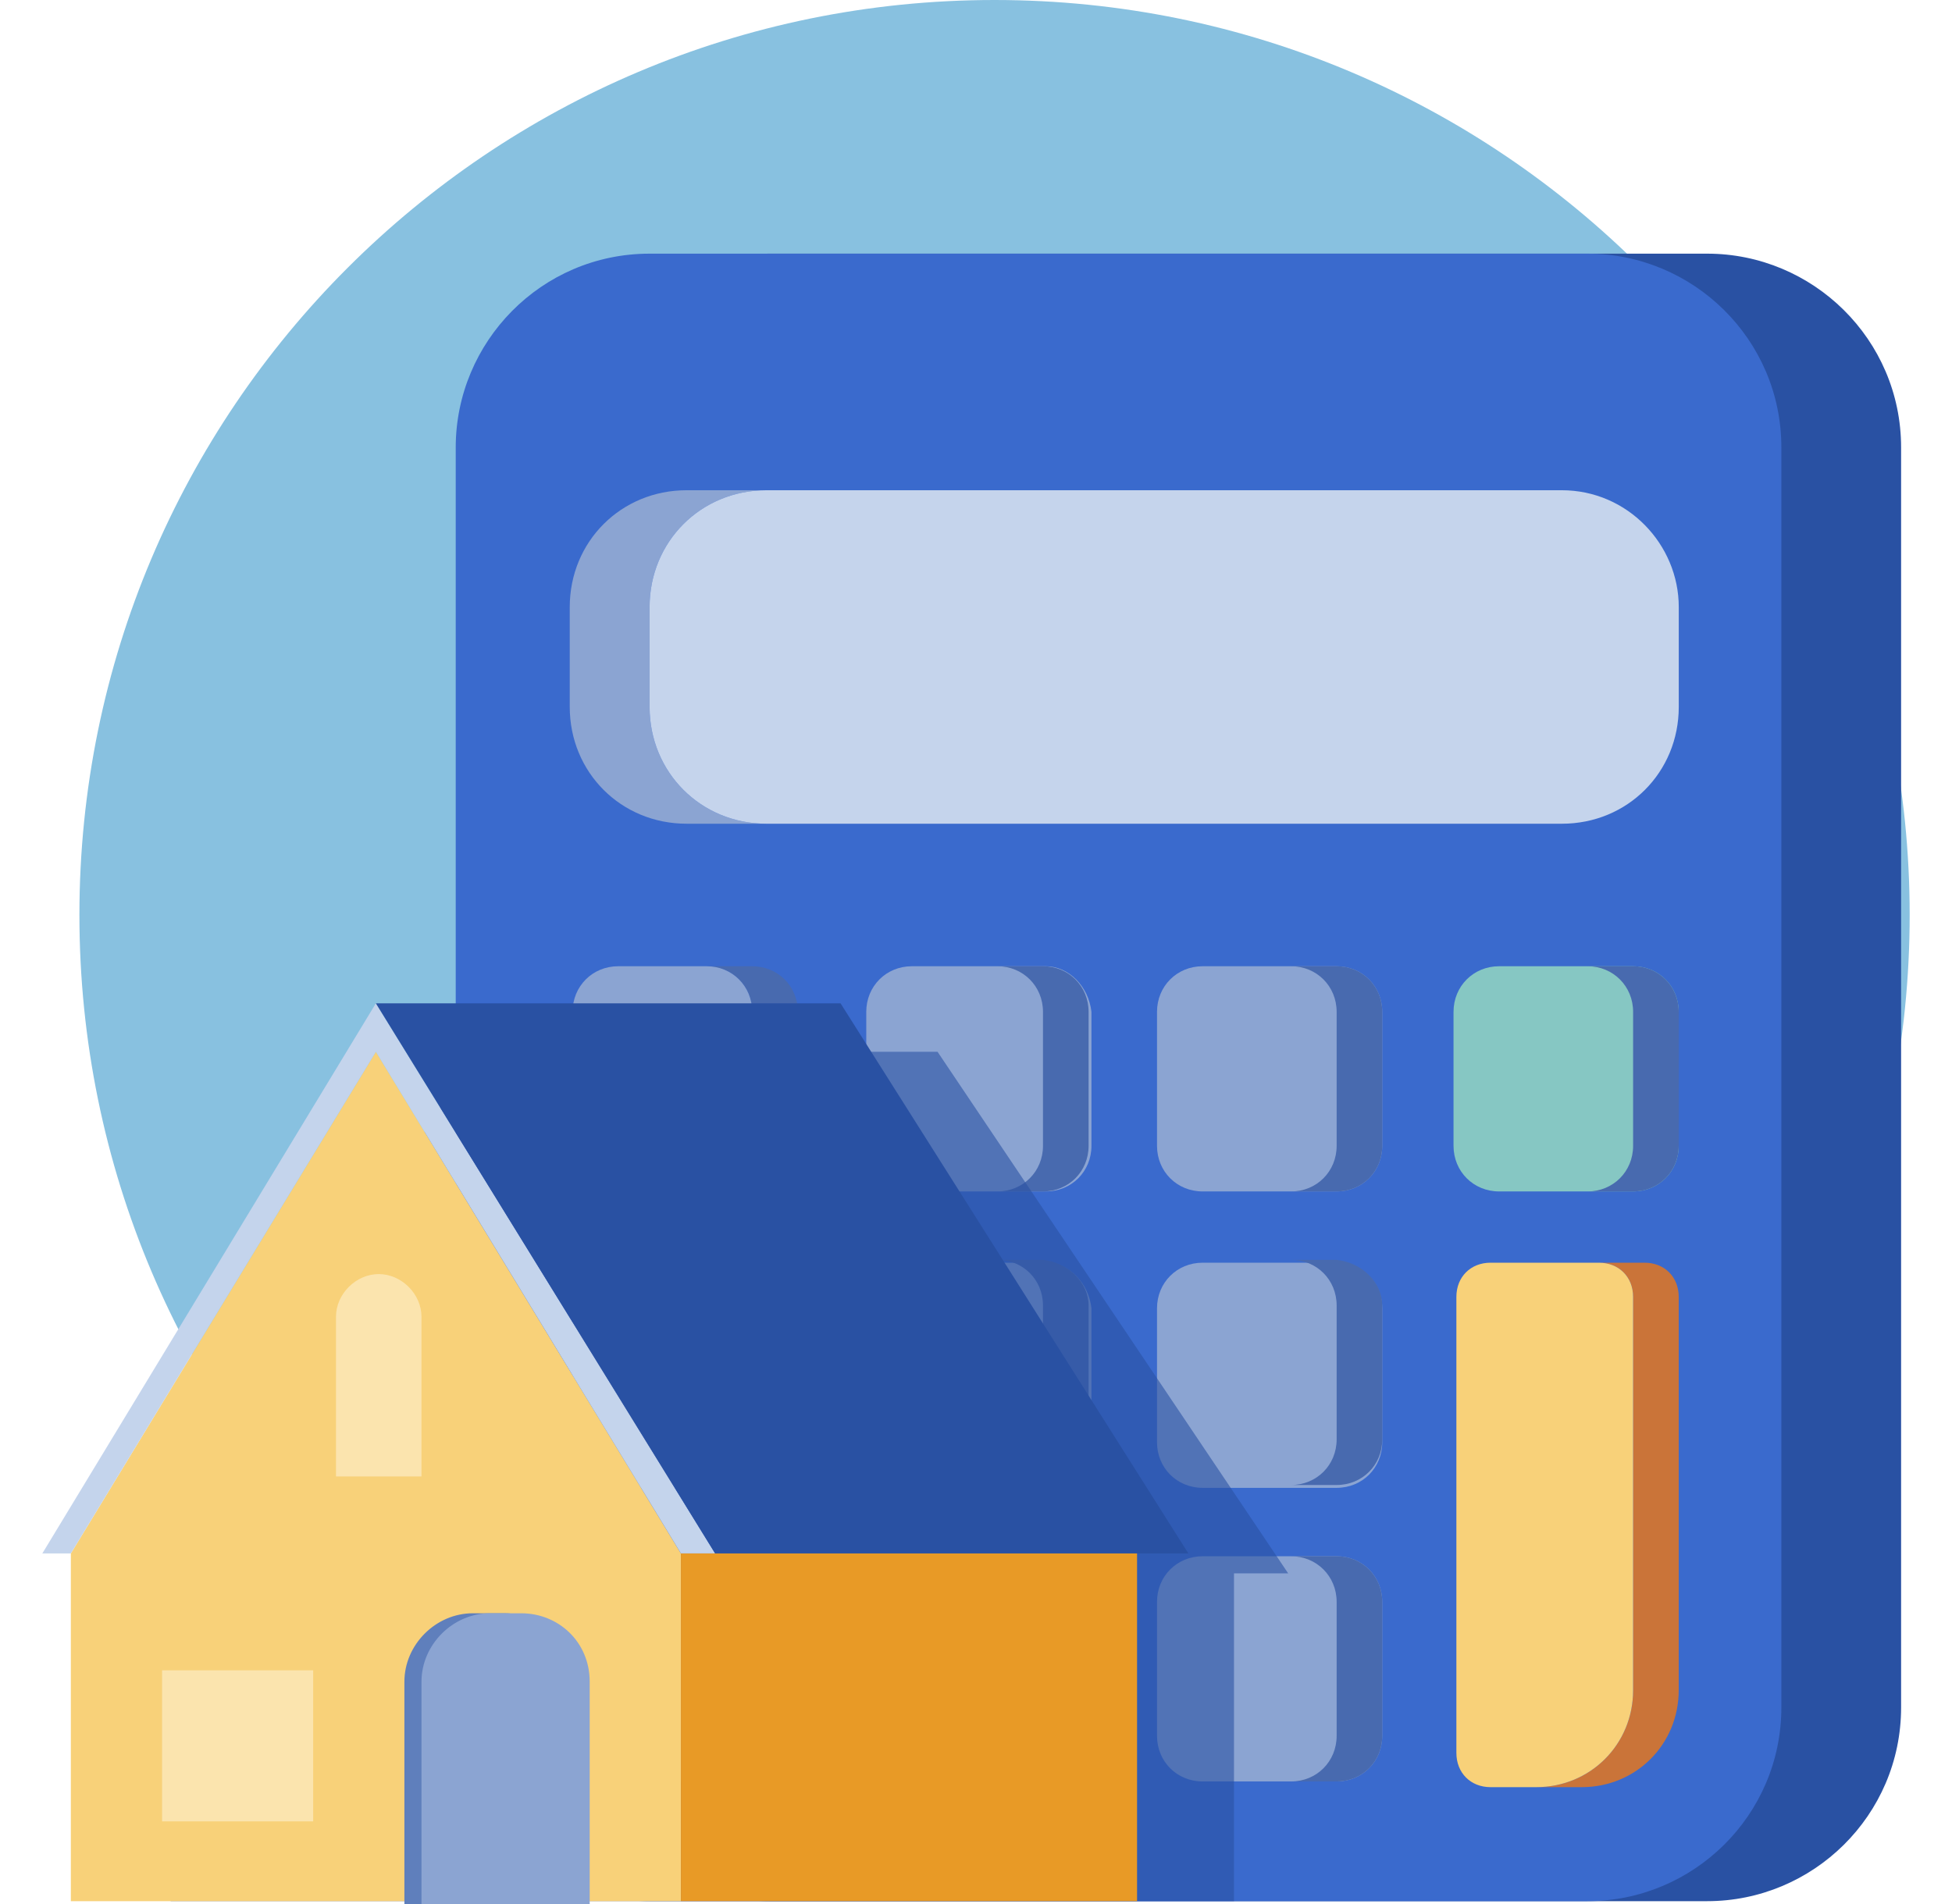
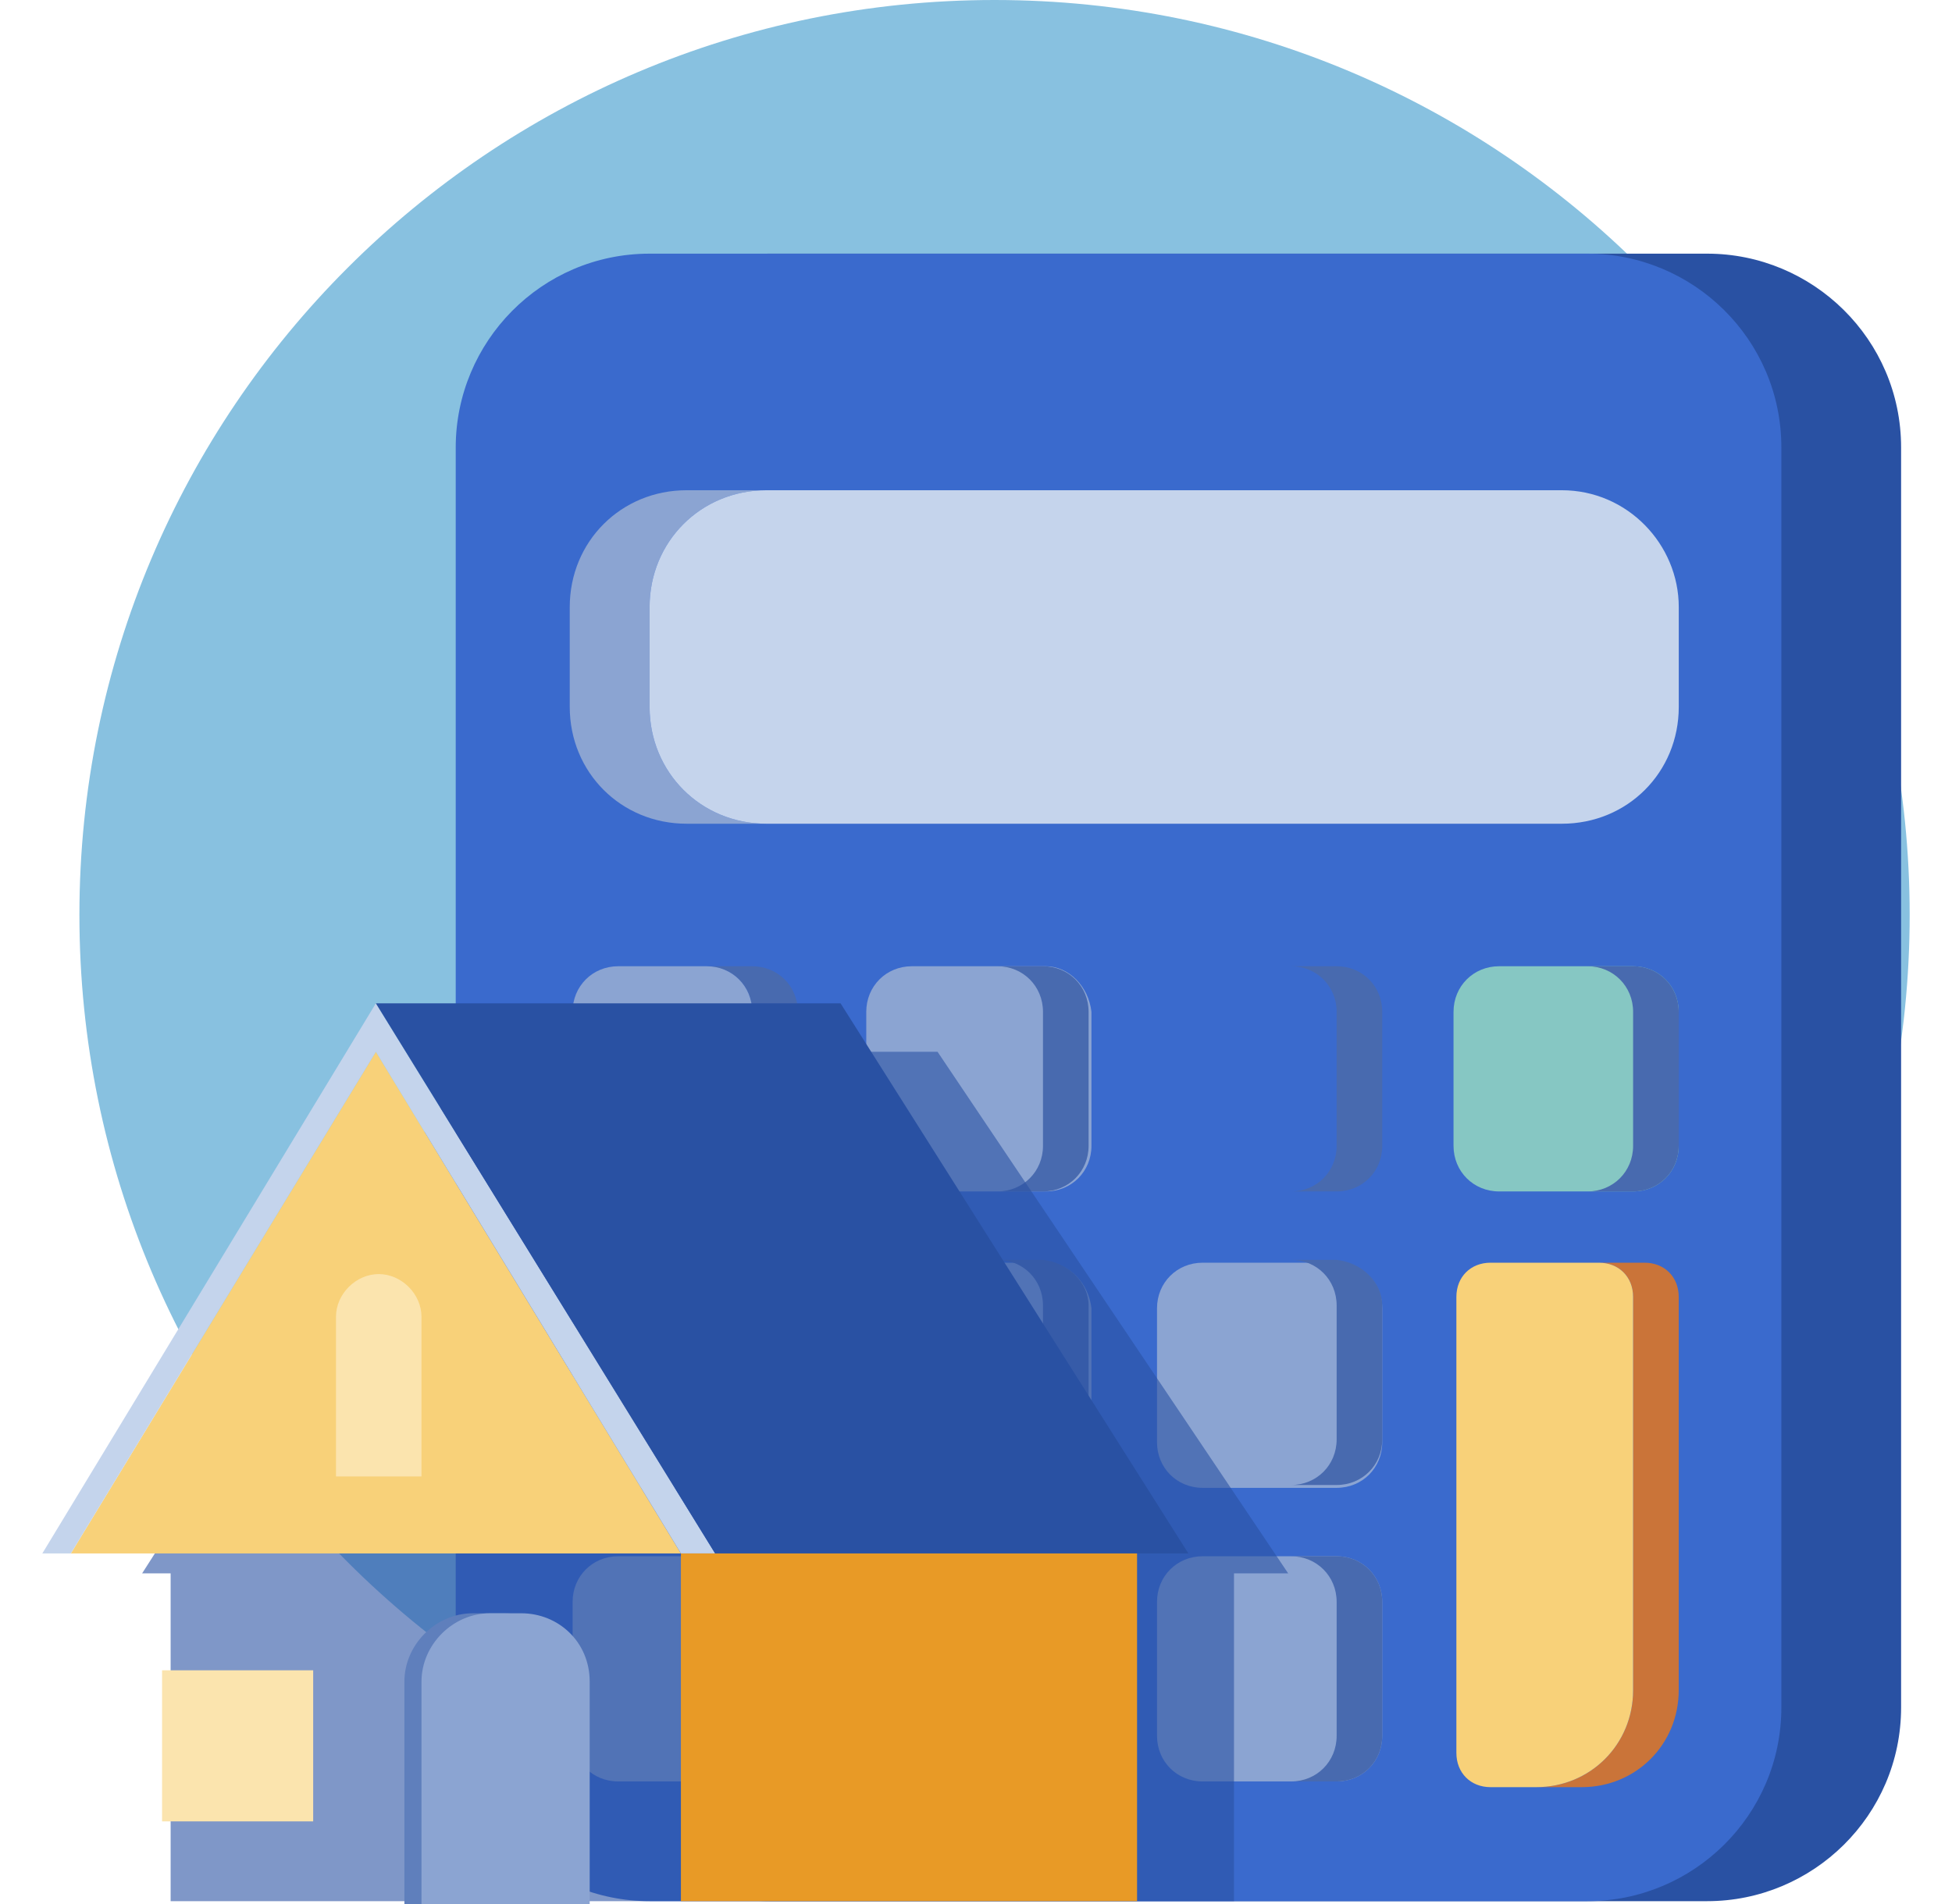
<svg xmlns="http://www.w3.org/2000/svg" width="41" height="40" viewBox="0 0 41 40" fill="none">
  <path d="M20.889 38.443C31.505 38.443 40.111 29.837 40.111 19.222C40.111 8.606 31.505 0 20.889 0C10.274 0 1.668 8.606 1.668 19.222C1.668 29.837 10.274 38.443 20.889 38.443Z" fill="#88C1E0" />
  <path d="M35.859 39.94H16.159C13.943 39.94 12.087 38.144 12.087 35.868V9.401C12.087 7.185 13.883 5.329 16.159 5.329H35.859C38.075 5.329 39.931 7.126 39.931 9.401V35.868C39.931 38.144 38.075 39.94 35.859 39.94Z" fill="#2951A3" />
  <path d="M33.344 39.94H13.644C11.428 39.94 9.572 38.144 9.572 35.868V9.401C9.572 7.185 11.368 5.329 13.644 5.329H33.344C35.56 5.329 37.416 7.126 37.416 9.401V35.868C37.416 38.144 35.56 39.94 33.344 39.94Z" fill="#3A6ACD" />
  <path d="M16.099 17.305H14.422C13.045 17.305 11.967 16.227 11.967 14.85V12.754C11.967 11.377 13.045 10.299 14.422 10.299H16.099C14.722 10.299 13.644 11.377 13.644 12.754V14.85C13.644 16.227 14.722 17.305 16.099 17.305Z" fill="#8BA4D2" />
  <path d="M35.261 12.754V14.85C35.261 16.227 34.183 17.305 32.806 17.305H16.099C14.722 17.305 13.644 16.227 13.644 14.85V12.754C13.644 11.377 14.722 10.299 16.099 10.299H32.806C34.183 10.299 35.261 11.437 35.261 12.754Z" fill="#C5D4EC" />
  <path d="M35.26 27.245V35.509C35.26 36.647 34.362 37.545 33.224 37.545H32.266C33.404 37.545 34.302 36.647 34.302 35.509V27.245C34.302 26.826 34.003 26.527 33.584 26.527H34.542C34.961 26.527 35.26 26.826 35.26 27.245Z" fill="#CA7439" />
  <path d="M34.302 27.245V35.509C34.302 36.647 33.404 37.545 32.267 37.545H31.308C30.889 37.545 30.59 37.245 30.59 36.826V27.245C30.59 26.826 30.889 26.527 31.308 26.527H33.584C34.003 26.527 34.302 26.826 34.302 27.245Z" fill="#F8D179" />
  <path d="M34.302 20.299H31.488C30.949 20.299 30.53 20.718 30.53 21.257V24.072C30.53 24.611 30.949 25.03 31.488 25.03H34.302C34.841 25.03 35.26 24.611 35.26 24.072V21.257C35.26 20.718 34.841 20.299 34.302 20.299Z" fill="#86C7C3" />
-   <path d="M28.075 20.299H25.26C24.721 20.299 24.302 20.718 24.302 21.257V24.072C24.302 24.611 24.721 25.03 25.26 25.03H28.075C28.614 25.03 29.033 24.611 29.033 24.072V21.257C29.033 20.718 28.614 20.299 28.075 20.299Z" fill="#8BA4D2" />
  <path d="M21.967 20.299H19.153C18.614 20.299 18.195 20.718 18.195 21.257V24.072C18.195 24.611 18.614 25.03 19.153 25.03H21.967C22.506 25.03 22.925 24.611 22.925 24.072V21.257C22.865 20.718 22.446 20.299 21.967 20.299Z" fill="#8BA4D2" />
  <path d="M16.758 21.257V24.072C16.758 24.611 16.338 25.03 15.799 25.03H14.841C15.38 25.03 15.799 24.611 15.799 24.072V21.257C15.799 20.718 15.38 20.299 14.841 20.299H15.799C16.338 20.299 16.758 20.718 16.758 21.257Z" fill="#486AAF" />
  <path d="M22.865 21.257V24.072C22.865 24.611 22.446 25.03 21.907 25.03H20.949C21.488 25.03 21.907 24.611 21.907 24.072V21.257C21.907 20.718 21.488 20.299 20.949 20.299H21.907C22.446 20.299 22.865 20.718 22.865 21.257Z" fill="#486AAF" />
  <path d="M29.033 21.257V24.072C29.033 24.611 28.614 25.03 28.075 25.03H27.117C27.656 25.03 28.075 24.611 28.075 24.072V21.257C28.075 20.718 27.656 20.299 27.117 20.299H28.075C28.614 20.299 29.033 20.718 29.033 21.257Z" fill="#486AAF" />
  <path d="M35.26 21.257V24.072C35.26 24.611 34.841 25.03 34.302 25.03H33.344C33.883 25.03 34.302 24.611 34.302 24.072V21.257C34.302 20.718 33.883 20.299 33.344 20.299H34.302C34.841 20.299 35.26 20.718 35.26 21.257Z" fill="#486AAF" />
  <path d="M15.799 21.257V24.072C15.799 24.611 15.38 25.03 14.841 25.03H12.985C12.446 25.03 12.027 24.611 12.027 24.072V21.257C12.027 20.718 12.446 20.299 12.985 20.299H14.841C15.38 20.299 15.799 20.718 15.799 21.257Z" fill="#8BA4D2" />
  <path d="M28.075 26.527H25.26C24.721 26.527 24.302 26.946 24.302 27.485V30.299C24.302 30.838 24.721 31.257 25.26 31.257H28.075C28.614 31.257 29.033 30.838 29.033 30.299V27.485C29.033 26.946 28.614 26.527 28.075 26.527Z" fill="#8BA4D2" />
  <path d="M21.967 26.527H19.153C18.614 26.527 18.195 26.946 18.195 27.485V30.299C18.195 30.838 18.614 31.257 19.153 31.257H21.967C22.506 31.257 22.925 30.838 22.925 30.299V27.485C22.865 26.946 22.446 26.527 21.967 26.527Z" fill="#8BA4D2" />
  <path d="M15.799 26.527H12.985C12.446 26.527 12.027 26.946 12.027 27.485V30.299C12.027 30.838 12.446 31.257 12.985 31.257H15.799C16.338 31.257 16.757 30.838 16.757 30.299V27.485C16.757 26.946 16.338 26.527 15.799 26.527Z" fill="#8BA4D2" />
  <path d="M28.075 32.694H25.26C24.721 32.694 24.302 33.114 24.302 33.652V36.467C24.302 37.006 24.721 37.425 25.26 37.425H28.075C28.614 37.425 29.033 37.006 29.033 36.467V33.652C29.033 33.114 28.614 32.694 28.075 32.694Z" fill="#8BA4D2" />
  <path d="M21.967 32.694H19.153C18.614 32.694 18.195 33.114 18.195 33.652V36.467C18.195 37.006 18.614 37.425 19.153 37.425H21.967C22.506 37.425 22.925 37.006 22.925 36.467V33.652C22.865 33.114 22.446 32.694 21.967 32.694Z" fill="#8BA4D2" />
  <path d="M15.799 32.694H12.985C12.446 32.694 12.027 33.114 12.027 33.652V36.467C12.027 37.006 12.446 37.425 12.985 37.425H15.799C16.338 37.425 16.757 37.006 16.757 36.467V33.652C16.757 33.114 16.338 32.694 15.799 32.694Z" fill="#8BA4D2" />
  <path d="M16.758 27.425V30.239C16.758 30.778 16.338 31.197 15.799 31.197H14.841C15.38 31.197 15.799 30.778 15.799 30.239V27.425C15.799 26.886 15.38 26.467 14.841 26.467H15.799C16.338 26.527 16.758 26.946 16.758 27.425Z" fill="#486AAF" />
  <path d="M22.865 27.425V30.239C22.865 30.778 22.446 31.197 21.907 31.197H20.949C21.488 31.197 21.907 30.778 21.907 30.239V27.425C21.907 26.886 21.488 26.467 20.949 26.467H21.907C22.446 26.527 22.865 26.946 22.865 27.425Z" fill="#486AAF" />
  <path d="M29.033 27.425V30.239C29.033 30.778 28.614 31.197 28.075 31.197H27.117C27.656 31.197 28.075 30.778 28.075 30.239V27.425C28.075 26.886 27.656 26.467 27.117 26.467H28.075C28.614 26.527 29.033 26.946 29.033 27.425Z" fill="#486AAF" />
  <path d="M16.758 33.652V36.467C16.758 37.006 16.338 37.425 15.799 37.425H14.841C15.38 37.425 15.799 37.006 15.799 36.467V33.652C15.799 33.114 15.38 32.694 14.841 32.694H15.799C16.338 32.694 16.758 33.114 16.758 33.652Z" fill="#486AAF" />
  <path d="M22.865 33.652V36.467C22.865 37.006 22.446 37.425 21.907 37.425H20.949C21.488 37.425 21.907 37.006 21.907 36.467V33.652C21.907 33.114 21.488 32.694 20.949 32.694H21.907C22.446 32.694 22.865 33.114 22.865 33.652Z" fill="#486AAF" />
  <path d="M29.033 33.652V36.467C29.033 37.006 28.614 37.425 28.075 37.425H27.117C27.656 37.425 28.075 37.006 28.075 36.467V33.652C28.075 33.114 27.656 32.694 27.117 32.694H28.075C28.614 32.694 29.033 33.114 29.033 33.652Z" fill="#486AAF" />
  <g opacity="0.6">
    <path d="M27.057 33.054H25.919V39.94H3.584V33.054H2.985L9.991 22.096H19.692L27.057 33.054Z" fill="#2951A3" />
  </g>
-   <path d="M1.488 32.635V39.94H14.302V32.635L7.895 22.096L1.488 32.635Z" fill="#F8D179" />
+   <path d="M1.488 32.635H14.302V32.635L7.895 22.096L1.488 32.635Z" fill="#F8D179" />
  <path d="M1.488 32.635H0.889L7.895 21.078L15.021 32.635H14.302L7.895 22.096L1.488 32.635Z" fill="#C4D4EC" />
  <path d="M7.895 21.078H17.655L24.961 32.635H15.021L7.895 21.078Z" fill="#2951A3" />
  <path d="M23.883 32.635H14.302V39.94H23.883V32.635Z" fill="#E89A26" />
  <path d="M10.59 33.892H9.931C9.153 33.892 8.494 34.551 8.494 35.329V40H12.027V35.329C11.967 34.491 11.368 33.892 10.59 33.892Z" fill="#5F7FBC" />
  <path d="M10.949 33.892H10.29C9.512 33.892 8.853 34.551 8.853 35.329V40H12.386V35.329C12.386 34.491 11.727 33.892 10.949 33.892Z" fill="#8BA4D2" />
  <path d="M6.578 35.09H3.404V38.264H6.578V35.09Z" fill="#FBE4AE" />
  <path d="M8.793 31.018H7.057V27.664C7.057 27.185 7.476 26.766 7.955 26.766C8.434 26.766 8.853 27.185 8.853 27.664V31.018H8.793Z" fill="#FBE4AE" />
</svg>